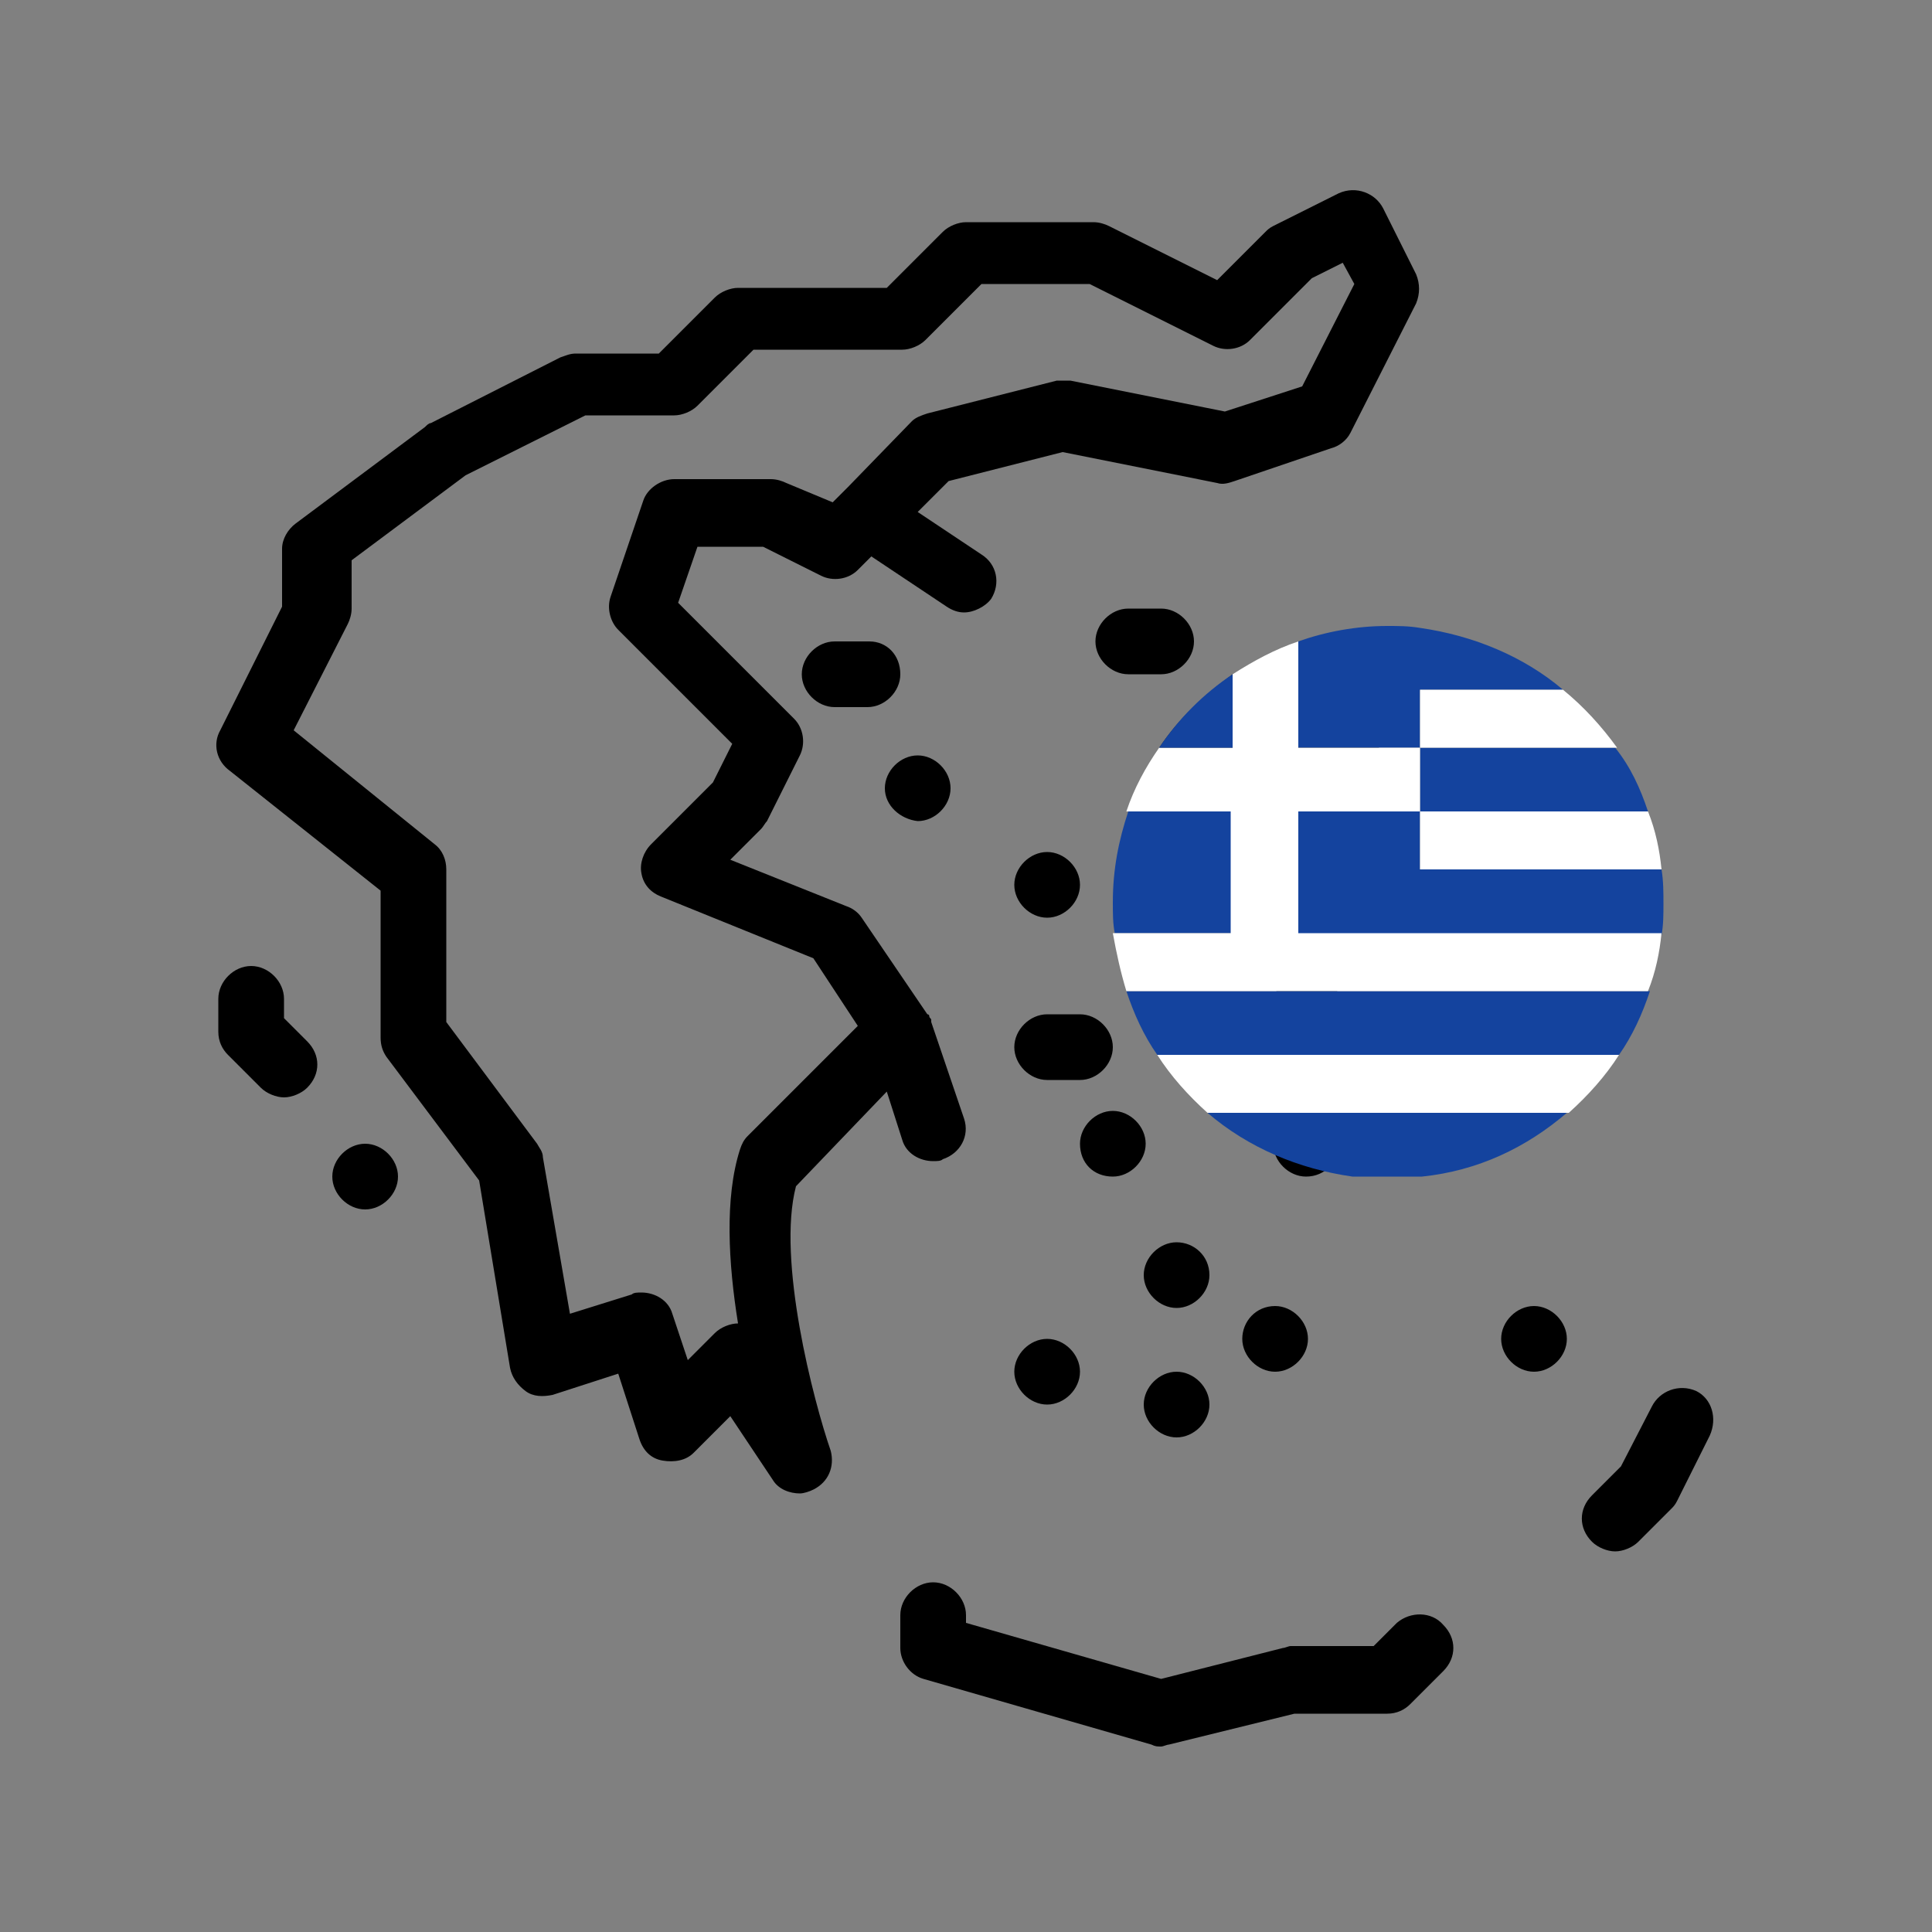
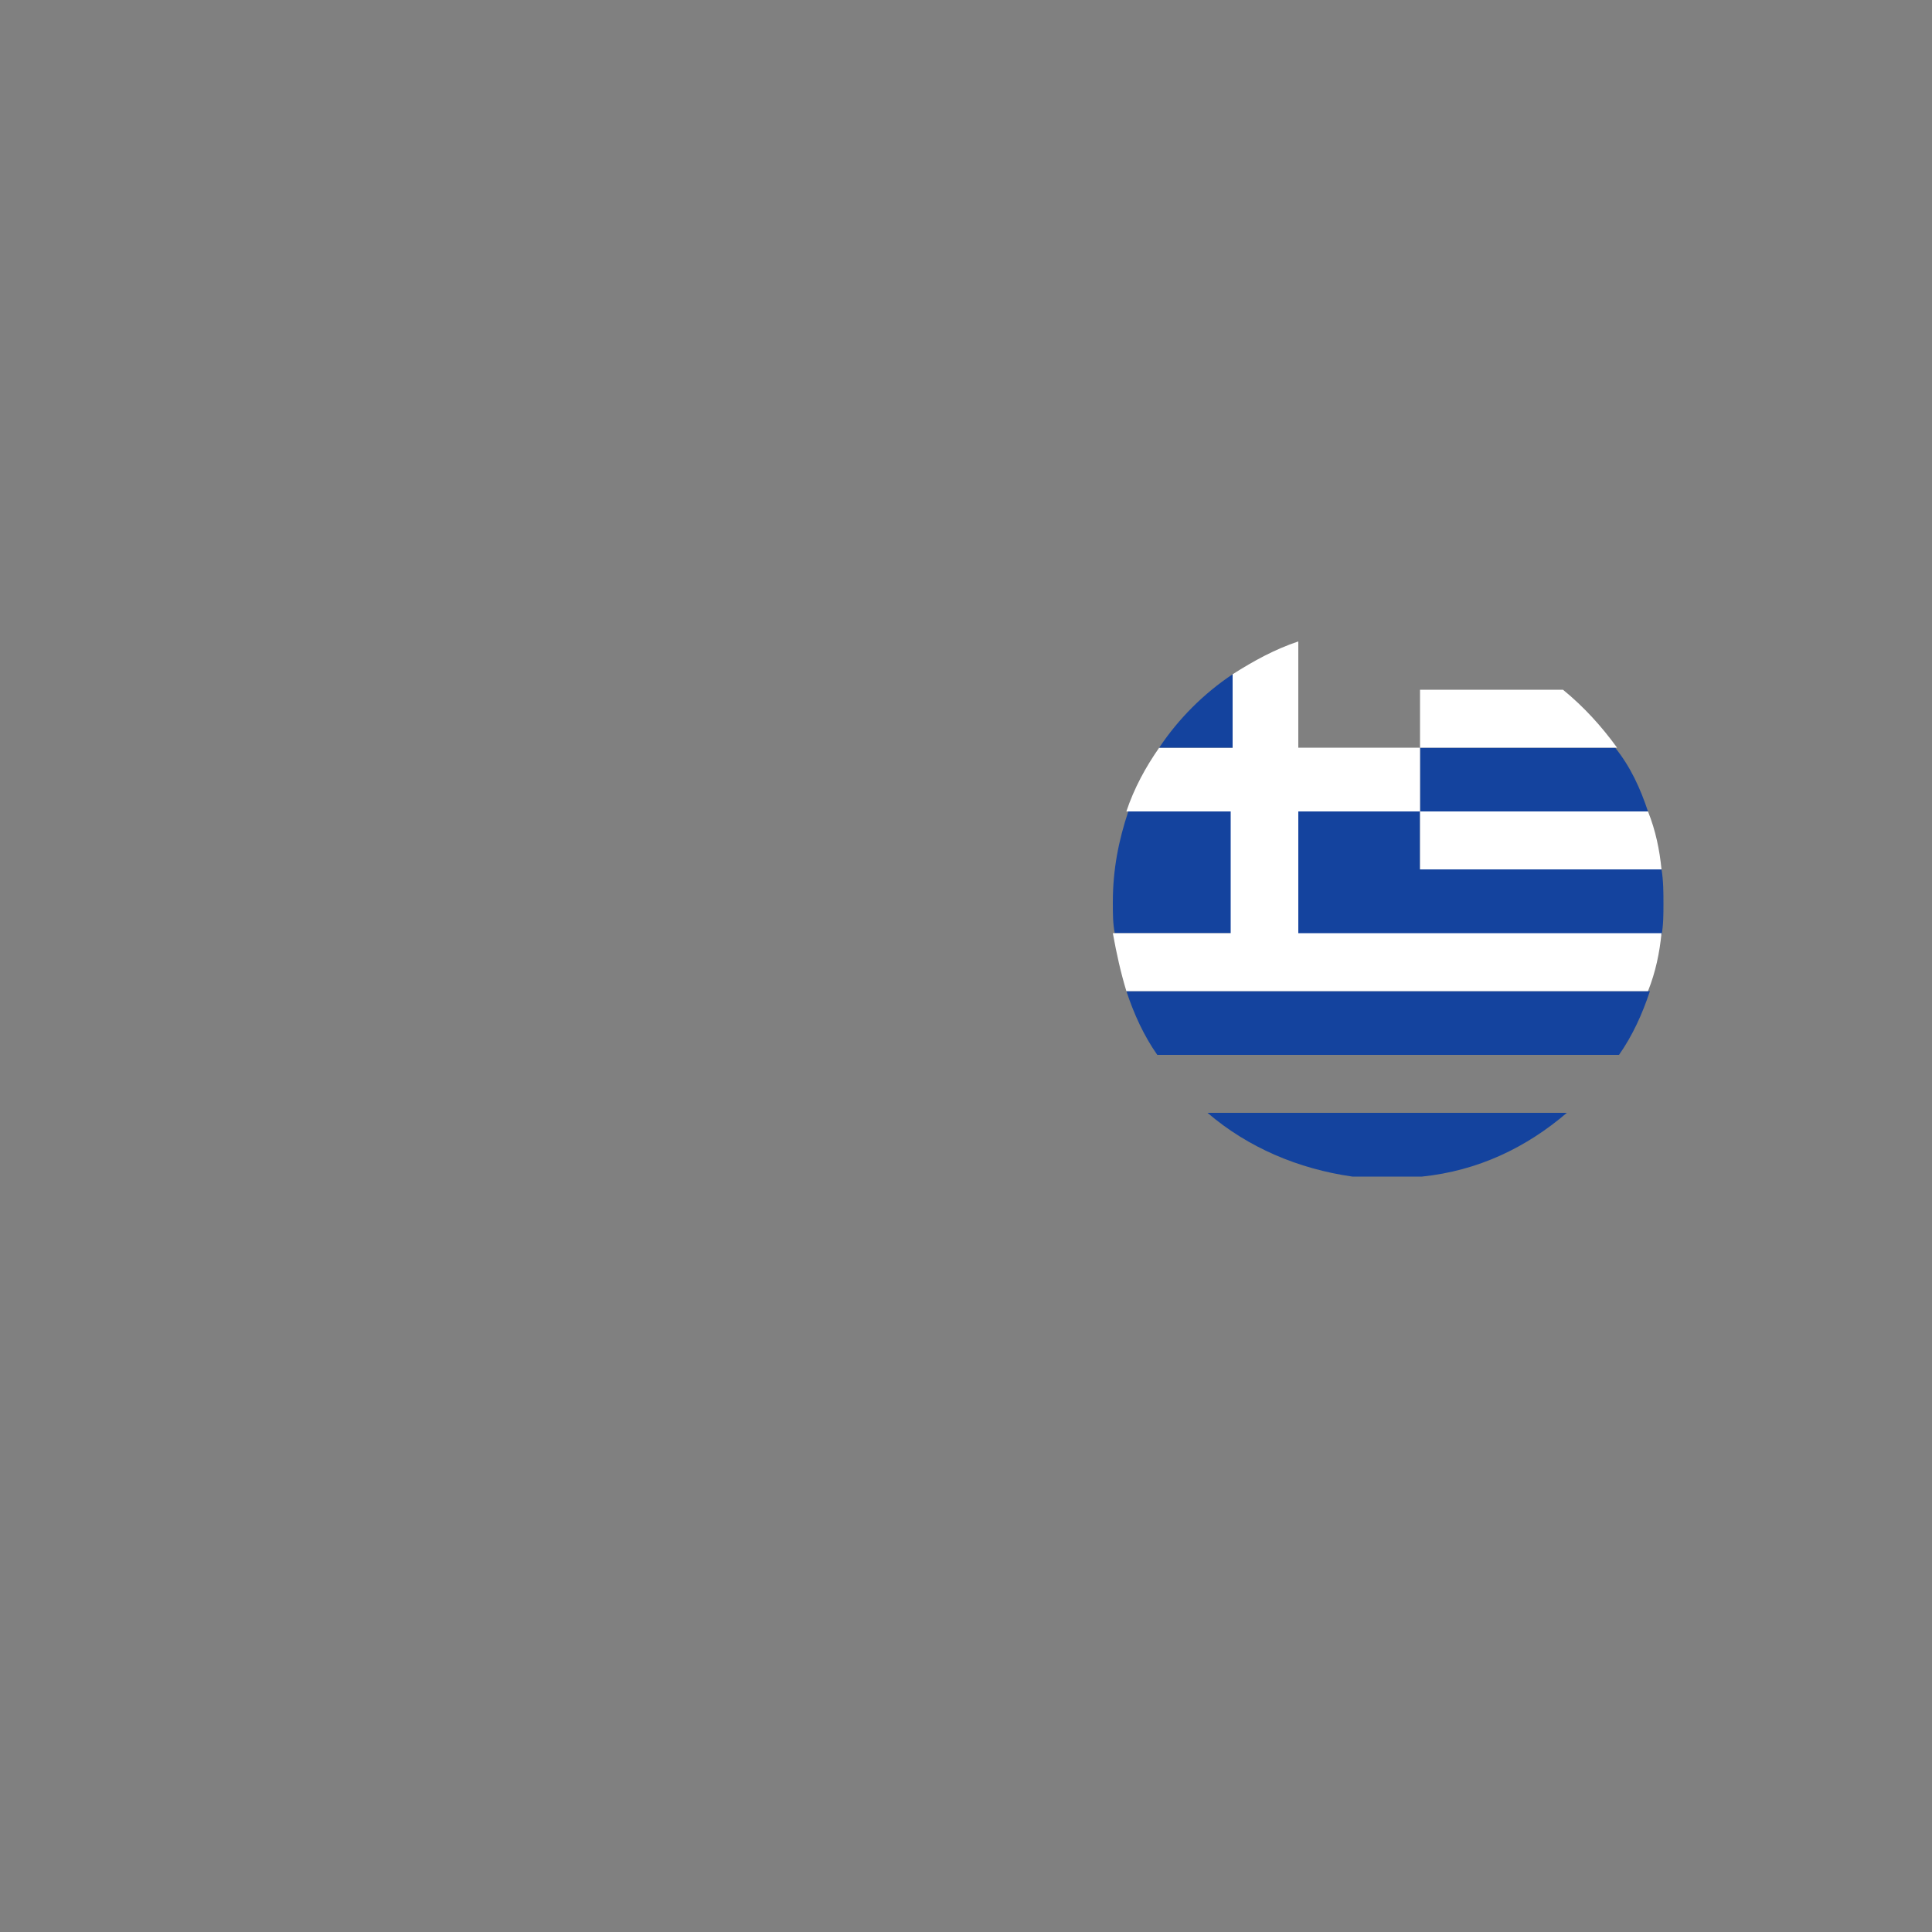
<svg xmlns="http://www.w3.org/2000/svg" xml:space="preserve" style="enable-background:new 0 0 100 100;" viewBox="0 0 100 100" y="0px" x="0px" id="Layer_3" version="1.1">
  <rect x="0" y="0" width="100" height="100" fill="#808080" stroke="none" />
  <style type="text/css">
	.st0{fill:#1D1D1B;}
	.st1{fill:#14439E;}
	.st2{fill:#FFFFFF;}
</style>
-   <path d="M45.9,56.5l0.8,2.5c0.2,0.7,0.9,1.1,1.6,1.1c0.2,0,0.4,0,0.5-0.1c0.9-0.3,1.4-1.2,1.1-2.1l-1.7-5c0,0,0,0,0-0.1  c0-0.1-0.1-0.1-0.1-0.2c0,0,0-0.1-0.1-0.1c0,0,0,0,0,0l-3.4-5c-0.2-0.3-0.5-0.5-0.8-0.6l-6-2.4l1.6-1.6c0.1-0.1,0.2-0.3,0.3-0.4  l1.7-3.4c0.3-0.6,0.2-1.4-0.3-1.9l-6-6l1-2.9h3.4l3,1.5c0.6,0.3,1.4,0.2,1.9-0.3l0.7-0.7l3.9,2.6c0.3,0.2,0.6,0.3,0.9,0.3  c0.5,0,1.1-0.3,1.4-0.7c0.5-0.8,0.3-1.8-0.5-2.3l-3.3-2.2l1.6-1.6l5.9-1.5l8,1.6c0.3,0.1,0.6,0,0.9-0.1l5-1.7c0.4-0.1,0.8-0.4,1-0.8  l3.4-6.7c0.2-0.5,0.2-1,0-1.5l-1.7-3.4c-0.4-0.8-1.4-1.2-2.3-0.8l-3.4,1.7c-0.2,0.1-0.3,0.2-0.4,0.3l-2.5,2.5l-5.6-2.8  c-0.2-0.1-0.5-0.2-0.8-0.2H50c-0.4,0-0.9,0.2-1.2,0.5l-2.9,2.9h-7.7c-0.4,0-0.9,0.2-1.2,0.5l-2.9,2.9h-4.3c-0.3,0-0.5,0.1-0.8,0.2  l-6.7,3.4c-0.1,0-0.2,0.1-0.3,0.2l-6.7,5c-0.4,0.3-0.7,0.8-0.7,1.3v3l-3.2,6.4c-0.4,0.7-0.2,1.6,0.5,2.1l7.8,6.2v7.6  c0,0.4,0.1,0.7,0.3,1l4.8,6.4l1.6,9.7c0.1,0.5,0.4,0.9,0.8,1.2c0.4,0.3,0.9,0.3,1.4,0.2l3.4-1.1l1.1,3.4c0.2,0.6,0.6,1,1.2,1.1  c0.6,0.1,1.2,0,1.6-0.4l1.9-1.9l2.2,3.3c0.3,0.5,0.9,0.7,1.4,0.7c0.2,0,0.5-0.1,0.7-0.2c0.8-0.4,1.1-1.2,0.9-2  c-0.9-2.6-2.8-9.9-1.8-13.7L45.9,56.5z M38.2,68.5c-0.4,0-0.9,0.2-1.2,0.5l-1.4,1.4L34.8,68c-0.2-0.7-0.9-1.1-1.6-1.1  c-0.2,0-0.4,0-0.5,0.1L29.5,68l-1.4-8.1c0-0.3-0.2-0.5-0.3-0.7l-4.7-6.3V45c0-0.5-0.2-1-0.6-1.3l-7.3-5.9l2.8-5.5  c0.1-0.2,0.2-0.5,0.2-0.8V29l5.9-4.4l6.2-3.1h4.6c0.4,0,0.9-0.2,1.2-0.5l2.9-2.9h7.7c0.4,0,0.9-0.2,1.2-0.5l2.9-2.9h5.6l6.4,3.2  c0.6,0.3,1.4,0.2,1.9-0.3l3.2-3.2l1.6-0.8l0.6,1.1l-2.7,5.3l-4,1.3l-8-1.6c-0.2,0-0.5,0-0.7,0l-6.7,1.7c-0.3,0.1-0.6,0.2-0.8,0.4  l-3.3,3.4l0,0l-0.8,0.8L40.7,25c-0.2-0.1-0.5-0.2-0.8-0.2h-5c-0.7,0-1.4,0.5-1.6,1.1l-1.7,5c-0.2,0.6,0,1.3,0.4,1.7l5.9,5.9l-1,2  l-3.2,3.2c-0.4,0.4-0.6,1-0.5,1.5c0.1,0.6,0.5,1,1,1.2l7.9,3.2l2.3,3.5l-5.7,5.7c-0.2,0.2-0.3,0.4-0.4,0.7  C37.5,62,37.7,65.4,38.2,68.5L38.2,68.5z M70.2,41.6h-5c-0.9,0-1.7-0.8-1.7-1.7s0.8-1.7,1.7-1.7h5c0.9,0,1.7,0.8,1.7,1.7  C71.8,40.8,71.1,41.6,70.2,41.6z M56.7,33.2c0-0.9,0.8-1.7,1.7-1.7h1.7c0.9,0,1.7,0.8,1.7,1.7s-0.8,1.7-1.7,1.7h-1.7  C57.5,34.9,56.7,34.1,56.7,33.2z M46.6,34.9c0,0.9-0.8,1.7-1.7,1.7h-1.7c-0.9,0-1.7-0.8-1.7-1.7c0-0.9,0.8-1.7,1.7-1.7H45  C45.9,33.2,46.6,33.9,46.6,34.9z M74.7,84.1c0.7,0.7,0.7,1.7,0,2.4L73,88.2c-0.3,0.3-0.7,0.5-1.2,0.5H67l-6.5,1.6  c-0.1,0-0.3,0.1-0.4,0.1c-0.2,0-0.3,0-0.5-0.1l-11.8-3.4c-0.7-0.2-1.2-0.9-1.2-1.6v-1.7c0-0.9,0.8-1.7,1.7-1.7  c0.9,0,1.7,0.8,1.7,1.7V84l10.1,2.9l6.3-1.6c0.1,0,0.3-0.1,0.4-0.1h4.3l1.2-1.2C73,83.4,74.1,83.4,74.7,84.1z M69.3,50.8  c0,0.9-0.8,1.7-1.7,1.7S66,51.8,66,50.8v-1.7c0-0.9,0.8-1.7,1.7-1.7c0.9,0,1.7,0.8,1.7,1.7V50.8z M55.9,55.9h-1.7  c-0.9,0-1.7-0.8-1.7-1.7s0.8-1.7,1.7-1.7h1.7c0.9,0,1.7,0.8,1.7,1.7S56.8,55.9,55.9,55.9z M54.2,69.3c0.9,0,1.7,0.8,1.7,1.7  s-0.8,1.7-1.7,1.7s-1.7-0.8-1.7-1.7S53.3,69.3,54.2,69.3z M20.6,60.9c0,0.9-0.8,1.7-1.7,1.7c-0.9,0-1.7-0.8-1.7-1.7s0.8-1.7,1.7-1.7  C19.8,59.2,20.6,60,20.6,60.9z M67.6,60.9c-0.9,0-1.7-0.8-1.7-1.7s0.8-1.7,1.7-1.7c0.9,0,1.7,0.8,1.7,1.7S68.6,60.9,67.6,60.9z   M55.9,59.2c0-0.9,0.8-1.7,1.7-1.7s1.7,0.8,1.7,1.7s-0.8,1.7-1.7,1.7C56.6,60.9,55.9,60.2,55.9,59.2z M62.6,66  c0,0.9-0.8,1.7-1.7,1.7c-0.9,0-1.7-0.8-1.7-1.7s0.8-1.7,1.7-1.7C61.8,64.3,62.6,65,62.6,66z M76,57.6c0,0.9-0.8,1.7-1.7,1.7  c-0.9,0-1.7-0.8-1.7-1.7s0.8-1.7,1.7-1.7C75.3,55.9,76,56.6,76,57.6z M81.1,69.3c0,0.9-0.8,1.7-1.7,1.7c-0.9,0-1.7-0.8-1.7-1.7  s0.8-1.7,1.7-1.7C80.3,67.6,81.1,68.4,81.1,69.3z M66,67.6c0.9,0,1.7,0.8,1.7,1.7S66.9,71,66,71c-0.9,0-1.7-0.8-1.7-1.7  S65,67.6,66,67.6z M62.6,72.7c0,0.9-0.8,1.7-1.7,1.7c-0.9,0-1.7-0.8-1.7-1.7S60,71,60.9,71C61.8,71,62.6,71.8,62.6,72.7z M45.8,40.8  c0-0.9,0.8-1.7,1.7-1.7s1.7,0.8,1.7,1.7s-0.8,1.7-1.7,1.7C46.6,42.4,45.8,41.7,45.8,40.8z M52.5,45.8c0-0.9,0.8-1.7,1.7-1.7  s1.7,0.8,1.7,1.7s-0.8,1.7-1.7,1.7C53.3,47.5,52.5,46.7,52.5,45.8z M15.9,53.9c0.7,0.7,0.7,1.7,0,2.4c-0.3,0.3-0.8,0.5-1.2,0.5  s-0.9-0.2-1.2-0.5l-1.7-1.7c-0.3-0.3-0.5-0.7-0.5-1.2v-1.7c0-0.9,0.8-1.7,1.7-1.7c0.9,0,1.7,0.8,1.7,1.7v1L15.9,53.9z M88.5,74.3  l-1.7,3.4c-0.1,0.2-0.2,0.3-0.3,0.4l-1.7,1.7c-0.3,0.3-0.8,0.5-1.2,0.5c-0.4,0-0.9-0.2-1.2-0.5c-0.7-0.7-0.7-1.7,0-2.4l1.5-1.5  l1.6-3.1c0.4-0.8,1.4-1.2,2.3-0.8C88.6,72.4,88.9,73.4,88.5,74.3L88.5,74.3z" />
  <g id="b">
    <g id="c">
      <g>
-         <path d="M63.8,34.9v3.8H60C61,37.2,62.3,36,63.8,34.9z" class="st0" />
        <g>
-           <path d="M80.9,35.7h-7.4v3h-6.3v-5.5c1.4-0.5,3-0.8,4.6-0.8c0.6,0,1.1,0,1.7,0.1C76.3,32.9,78.9,34,80.9,35.7z" class="st1" />
          <path d="M63.8,42v6.3h-6.1c-0.1-0.5-0.1-1-0.1-1.6c0-1.7,0.3-3.2,0.8-4.7H63.8z" class="st1" />
          <path d="M85.3,42H73.5v-3.3h10.1C84.4,39.7,84.9,40.8,85.3,42z" class="st1" />
          <path d="M86.1,46.8c0,0.5,0,1.1-0.1,1.6H67.2V42h6.3v3H86C86.1,45.6,86.1,46.2,86.1,46.8z" class="st1" />
          <path d="M85.4,51.3c-0.4,1.2-0.9,2.3-1.6,3.3H59.9c-0.7-1-1.2-2.1-1.6-3.3L85.4,51.3z" class="st1" />
          <path d="M81.1,57.6c-2.1,1.8-4.6,3-7.5,3.3H70c-2.8-0.4-5.4-1.5-7.5-3.3H81.1z" class="st1" />
        </g>
        <path d="M86,48.3c-0.1,1-0.3,2-0.7,3H58.3c-0.3-1-0.5-1.9-0.7-3h6.1V42h-5.4c0.4-1.2,1-2.3,1.7-3.3h3.8v-3.8     c1.1-0.7,2.2-1.3,3.4-1.7v5.5h6.3V42h-6.3v6.3H86z" class="st2" />
        <path d="M63.8,38.7H60c1-1.5,2.3-2.8,3.8-3.8V38.7z" class="st1" />
-         <path d="M83.8,54.6c-0.7,1.1-1.6,2.1-2.6,3H62.5c-1-0.9-1.9-1.9-2.6-3H83.8z" class="st2" />
        <path d="M83.7,38.7H73.5v-3h7.4C82,36.6,82.9,37.6,83.7,38.7z" class="st2" />
        <path d="M86,45H73.5v-3h11.8C85.7,43,85.9,44,86,45z" class="st2" />
      </g>
    </g>
  </g>
</svg>